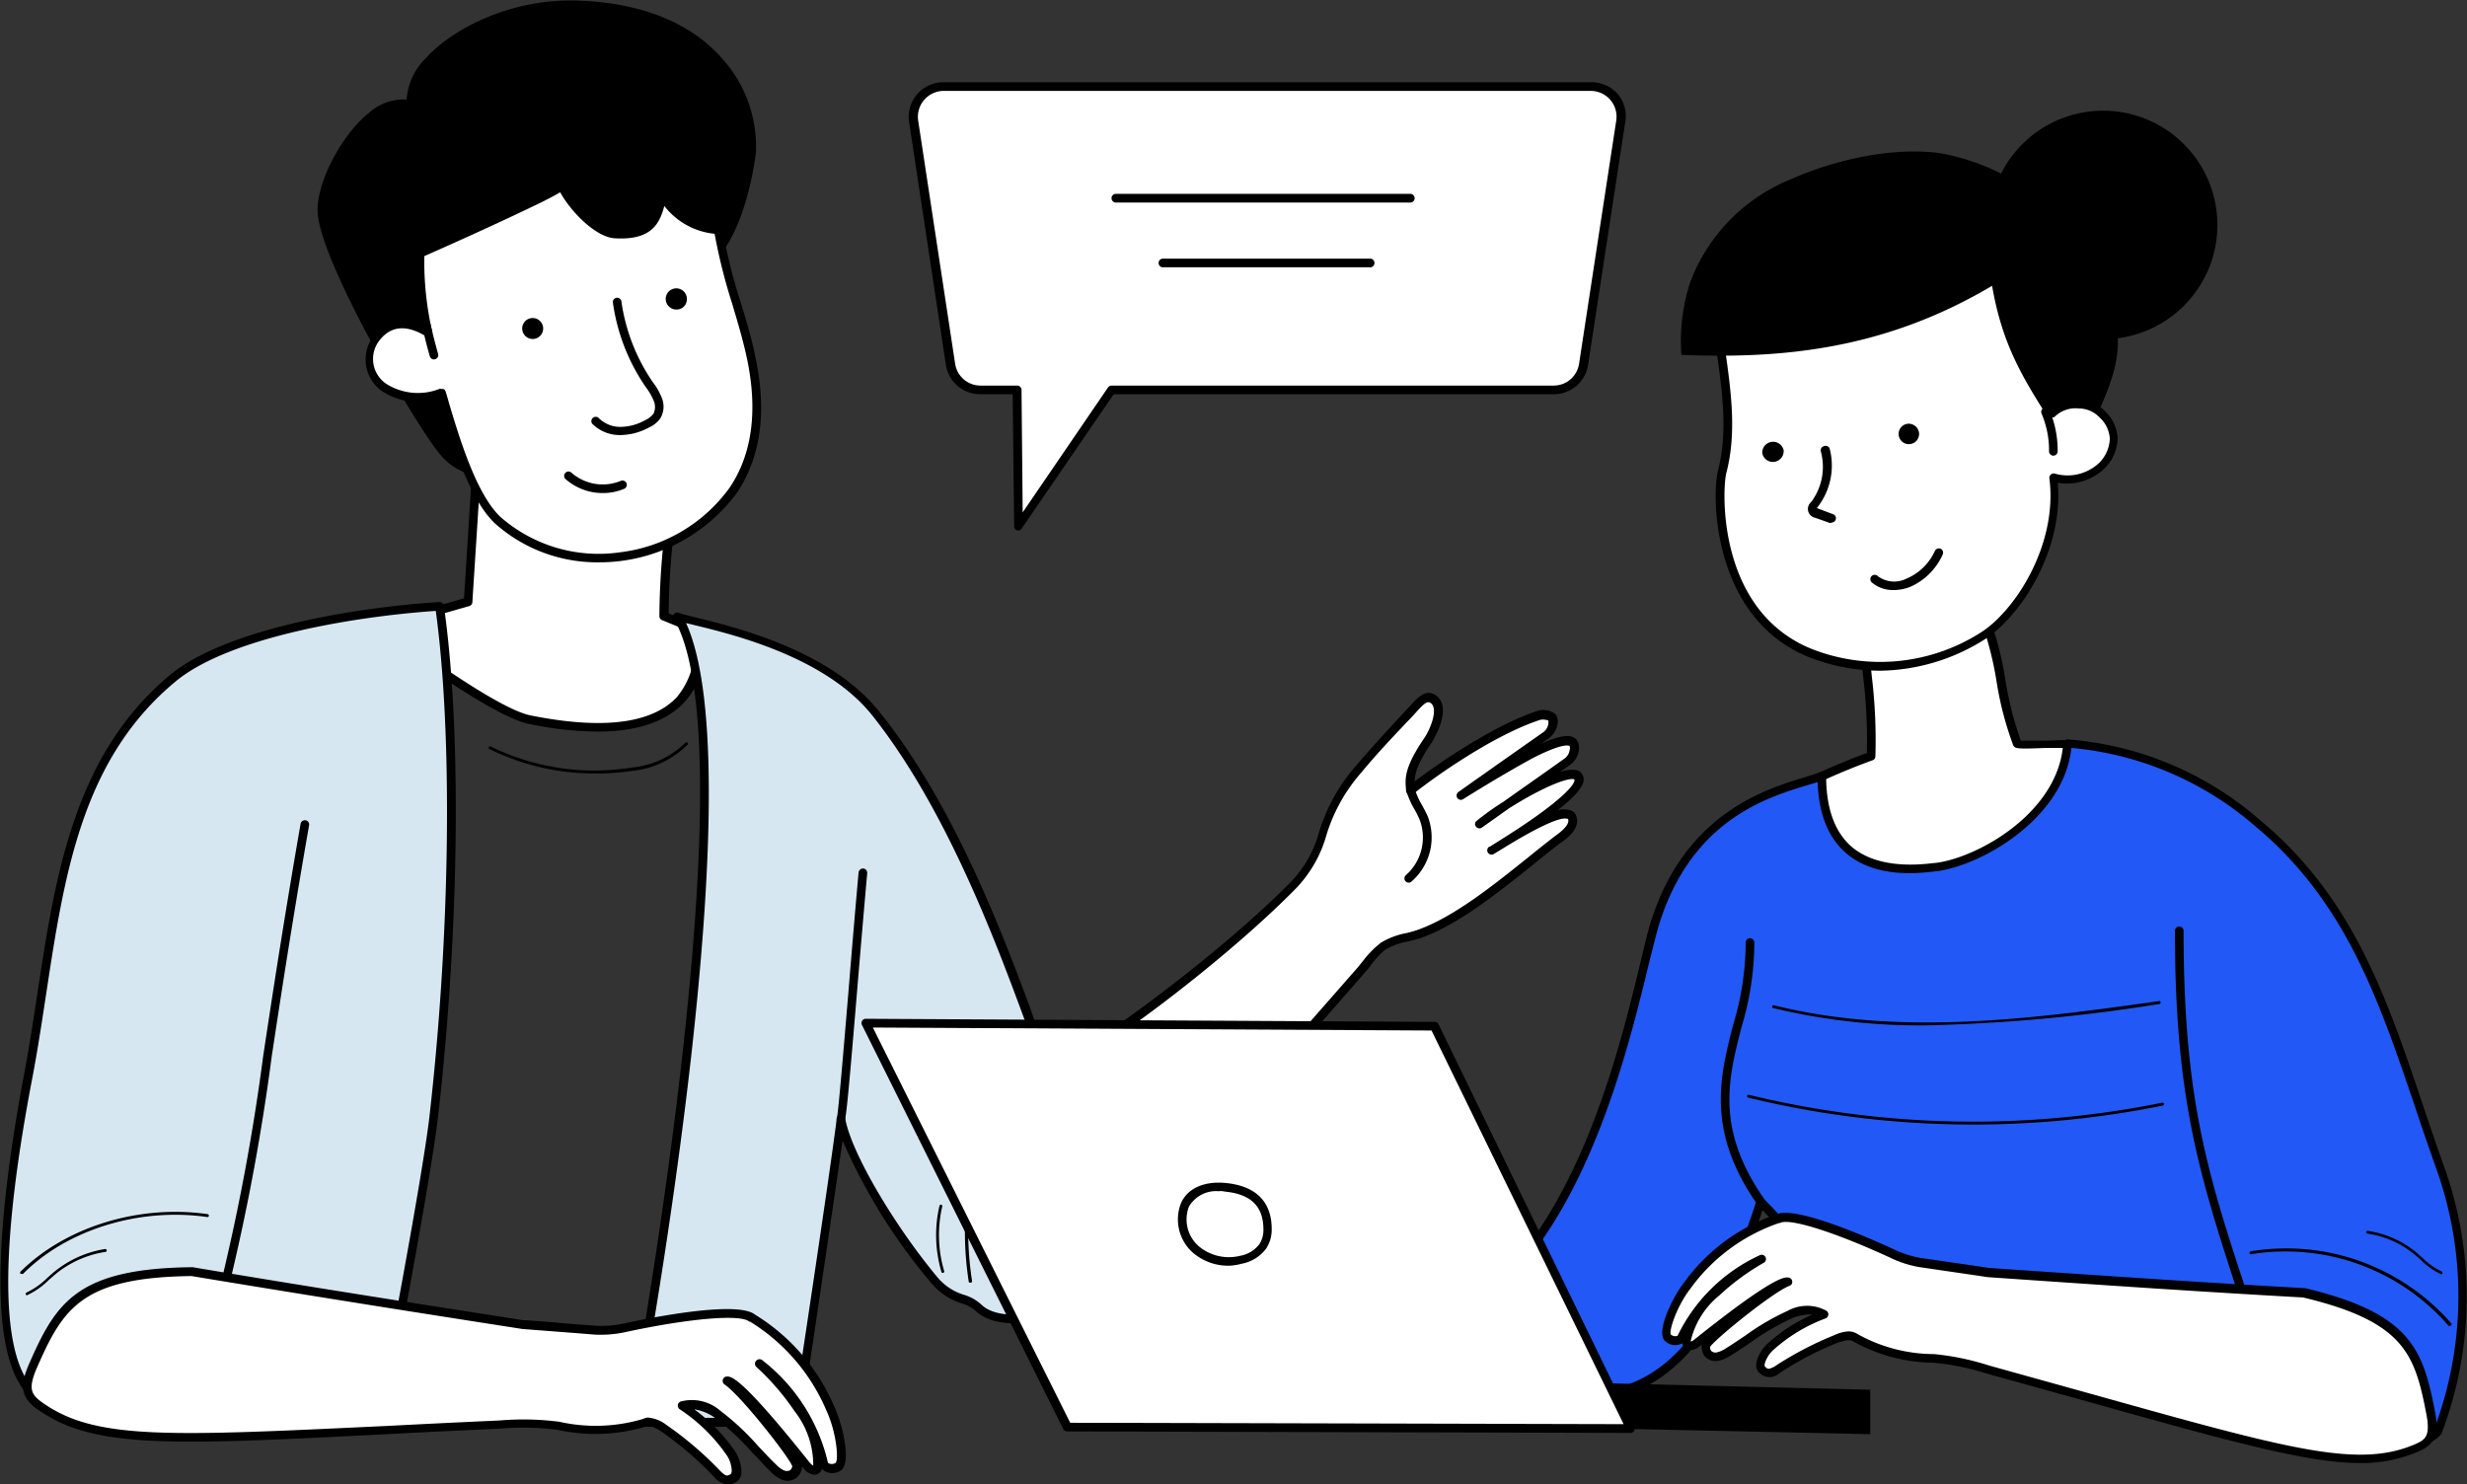
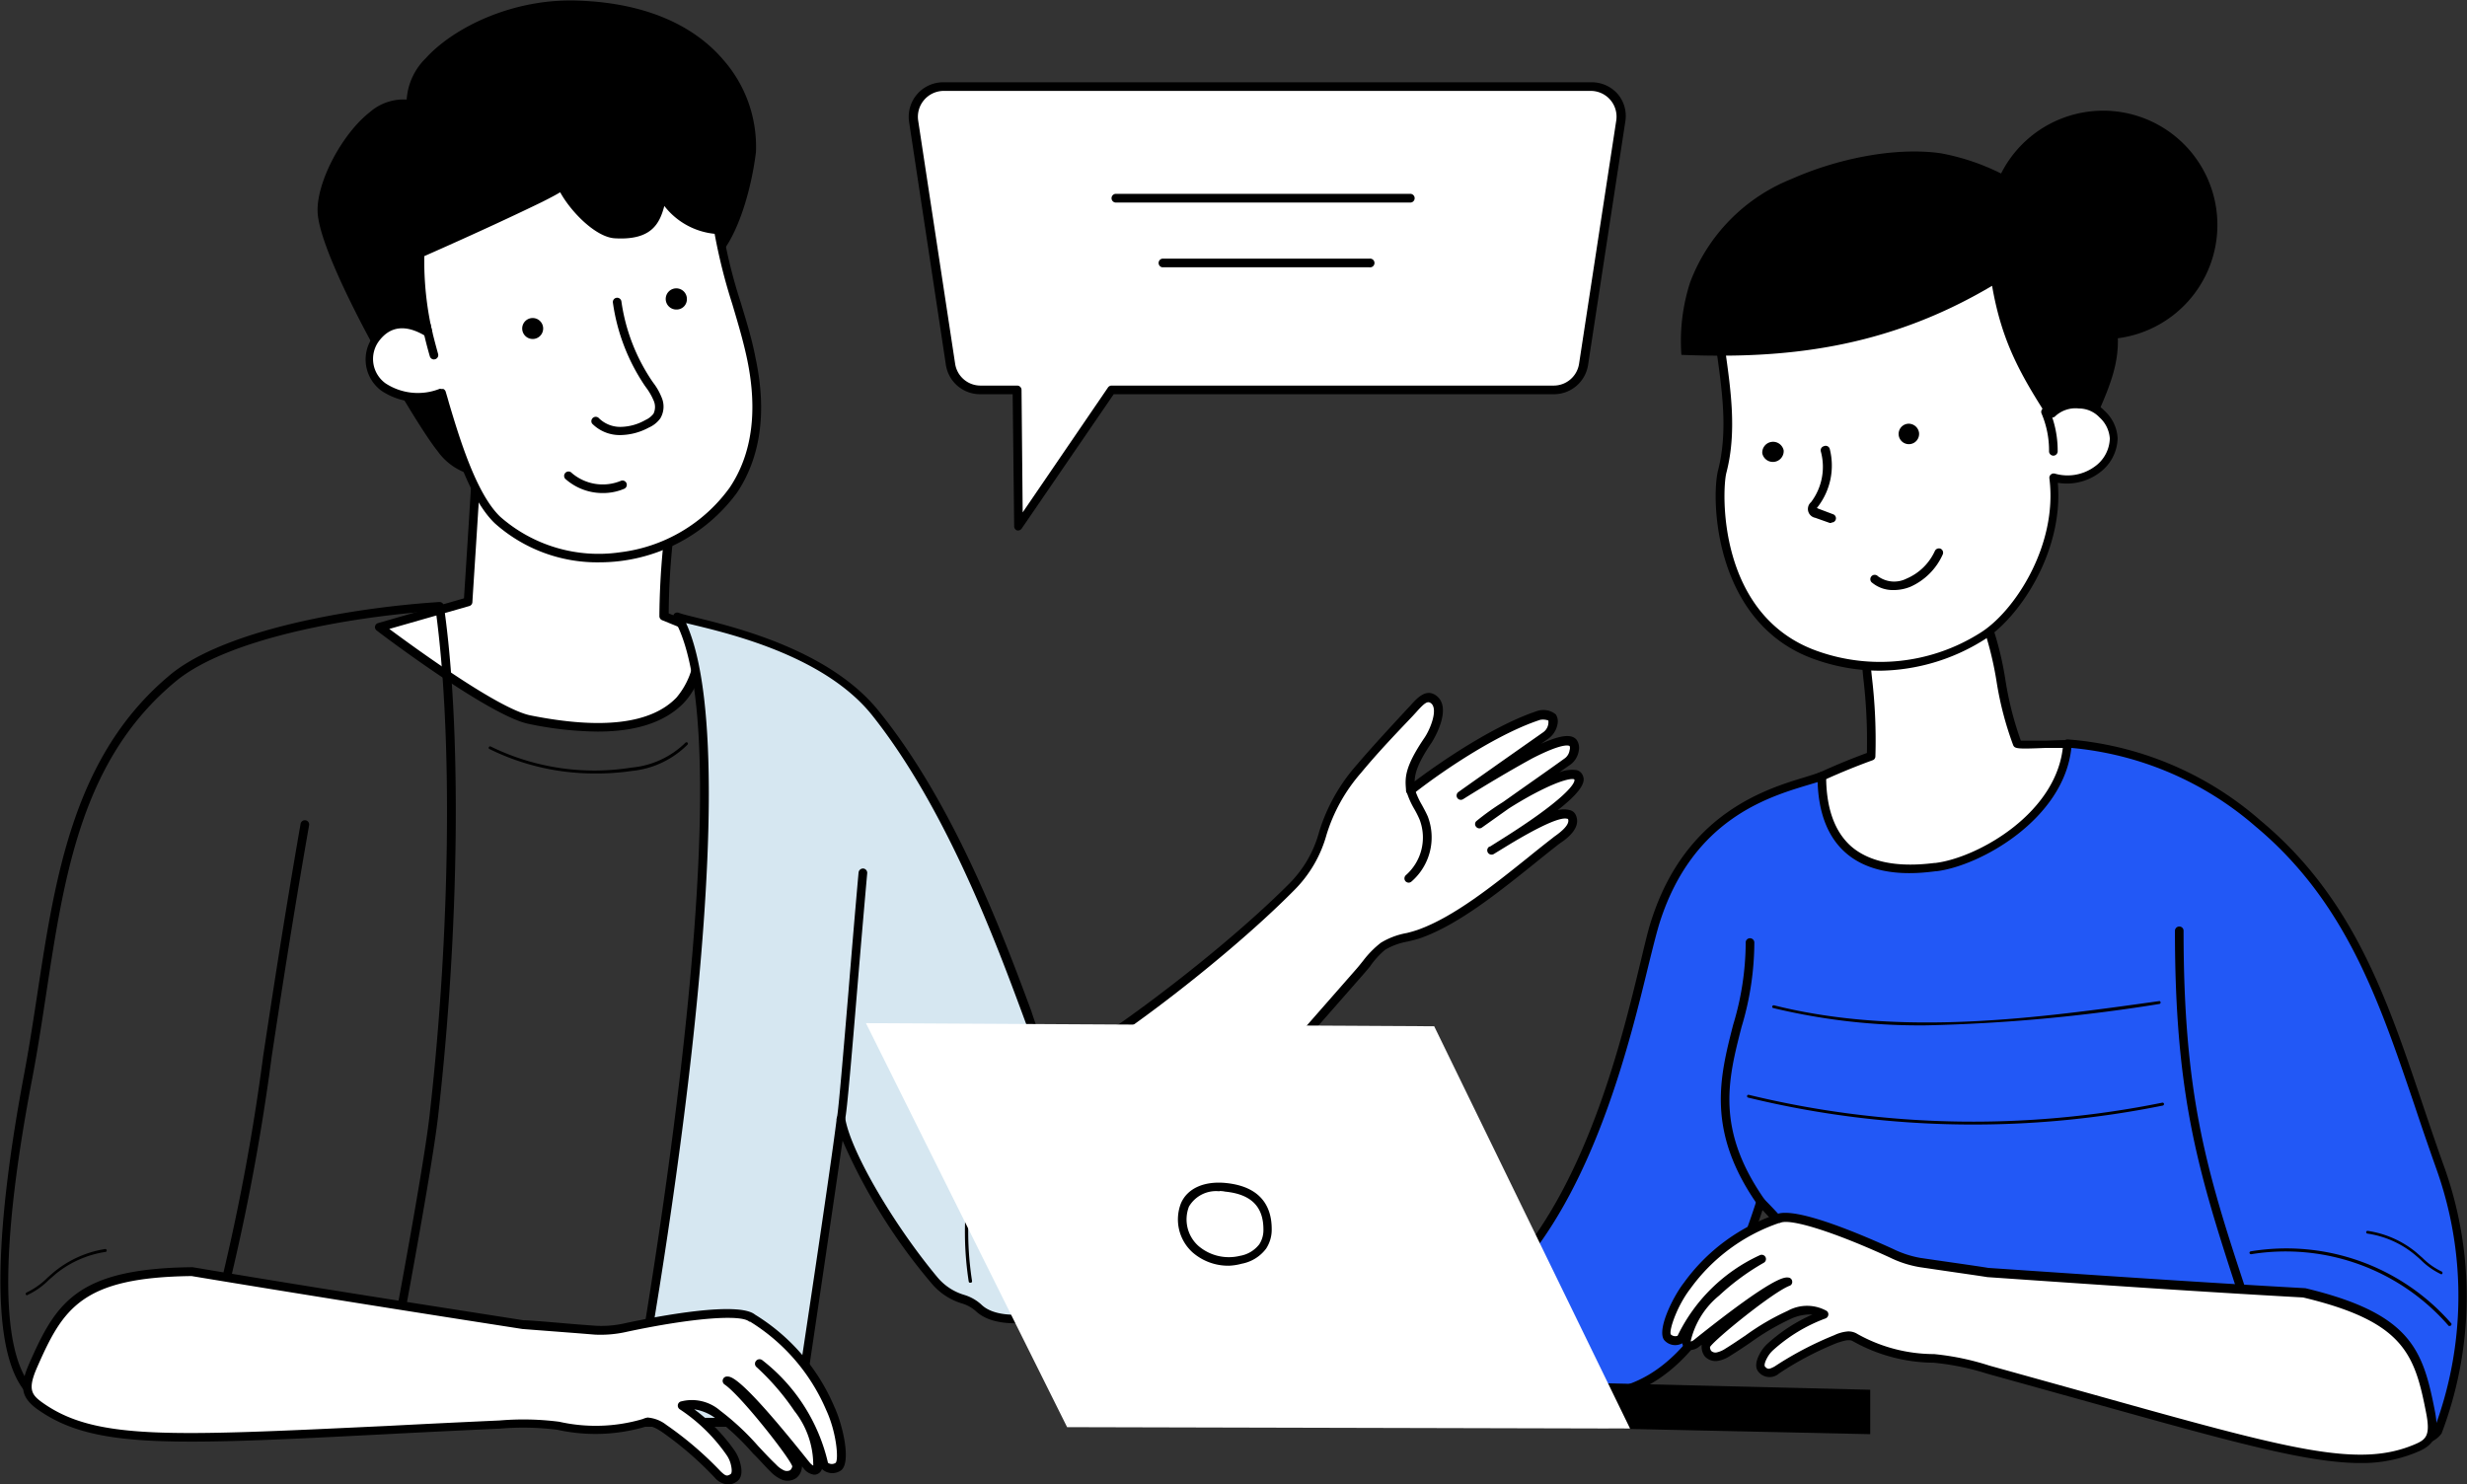
<svg xmlns="http://www.w3.org/2000/svg" viewBox="0 0 214.38 128.99">
  <rect x="0" y="0" width="214.38" height="128.99" fill="#333333" stroke="none" />
  <defs>
    <style>.cls-1{fill:#fff;}.cls-2{fill:#d6e7f1;}.cls-3{fill:#2258f6;}</style>
  </defs>
  <g id="Слой_2" data-name="Слой 2">
    <g id="Слой_1-2" data-name="Слой 1">
      <path class="cls-1" d="M58.84,41.77a63.71,63.71,0,0,0-1.16,11.79l2.89,1.18S63.31,66,46.06,62.54c-3.35-.67-13.06-8-13.06-8l7.68-2.2s.73-11.15,1-16.69A181.48,181.48,0,0,0,58.84,41.77Z" />
      <path d="M51.94,63.58a30.41,30.41,0,0,1-6-.67c-3.39-.68-12.81-7.8-13.2-8.11a.36.36,0,0,1-.15-.36.37.37,0,0,1,.27-.29L40.32,52c.11-1.72.74-11.42,1-16.42a.39.39,0,0,1,.18-.31.36.36,0,0,1,.35,0A177.5,177.5,0,0,0,59,41.41a.38.38,0,0,1,.26.44,61.3,61.3,0,0,0-1.15,11.46l2.65,1.08a.4.4,0,0,1,.23.26c0,.16.9,3.87-1.62,6.49C57.76,62.76,55.29,63.58,51.94,63.58ZM33.83,54.66c2.17,1.6,9.54,7,12.3,7.52,6.21,1.24,10.46.72,12.65-1.55A6.72,6.72,0,0,0,60.24,55l-2.7-1.1a.38.38,0,0,1-.24-.35A66.43,66.43,0,0,1,58.4,42C53.14,40.37,46,37.94,42.05,36.19c-.31,5.63-1,16-1,16.15a.37.37,0,0,1-.27.33Z" />
      <path d="M50.4.39C42.68.09,35.16,5.06,35.74,9.11c-3.68-1.09-7.91,6-7.76,9.3.19,4.25,8.48,18.29,10.25,20.52a4.87,4.87,0,0,0,2.86,2c-.09-1.17,1-1.92,1-3.1,0-1.45-1.93-4-.39-3.95,7.3.18,6.36,1.83,20.23-11.66,1.77-1.72,2.93-5.88,3.32-9S63.49.9,50.4.39Z" />
      <path d="M41.09,41.26H41a5.29,5.29,0,0,1-3-2.09C36.1,36.85,27.79,22.72,27.6,18.43c-.11-2.55,2.09-6.76,4.52-8.67a4.48,4.48,0,0,1,3.22-1.11A5.52,5.52,0,0,1,37,5.06c2.33-2.59,7.54-5.28,13.43-5,5.46.22,9.76,2,12.45,5.17a11.42,11.42,0,0,1,2.81,8c-.41,3.34-1.63,7.49-3.43,9.24C49.74,34.61,49.07,34.58,43.82,34.3c-.61,0-1.31-.07-2.08-.08-.15,0-.19,0-.19,0-.11.17.22,1,.4,1.46a6.14,6.14,0,0,1,.57,2.09,3.55,3.55,0,0,1-.59,1.68,2.47,2.47,0,0,0-.47,1.39.37.37,0,0,1-.14.32A.32.32,0,0,1,41.09,41.26ZM35,9.37a4.07,4.07,0,0,0-2.39,1c-2.45,1.92-4.32,6-4.23,8,.18,4.07,8.42,18.09,10.17,20.31a4.43,4.43,0,0,0,2.22,1.68,4.08,4.08,0,0,1,.54-1.28,2.81,2.81,0,0,0,.49-1.32A5.6,5.6,0,0,0,41.25,36c-.35-.89-.66-1.67-.32-2.16a.9.9,0,0,1,.83-.34l2.09.08c5.07.27,5.6.3,17.87-11.64,1.66-1.62,2.81-5.58,3.21-8.79a10.59,10.59,0,0,0-2.64-7.45C59.71,2.62,55.7,1,50.39.76h0C44.73.54,39.76,3.1,37.53,5.56a4.51,4.51,0,0,0-1.42,3.5.37.37,0,0,1-.47.41A2.27,2.27,0,0,0,35,9.37Z" />
      <path class="cls-1" d="M62.43,20a6.07,6.07,0,0,1-4.87-2.92c-.43,1.68-.67,3.43-4.1,3.27-1.68-.08-4.13-2.8-4.74-4.43,0,0,3.65-.88-12.24,6.11,0,.33,0,.64,0,.95a28.33,28.33,0,0,0,.71,6c-2.09-1.28-3.61-.8-4.6.55a3,3,0,0,0,.68,4.17,5.55,5.55,0,0,0,5.06.52c.88,2.88,2.42,8.7,4.85,11a13.36,13.36,0,0,0,10.7,3.17,14.17,14.17,0,0,0,9.81-5.8c2.32-3.47,2.35-7.62,1.57-11.39S63,23.8,62.43,20Z" />
      <path d="M52.1,48.87A13.36,13.36,0,0,1,43,45.48c-2.25-2.15-3.7-7-4.66-10.21q-.09-.32-.18-.6a5.86,5.86,0,0,1-5-.7,3.37,3.37,0,0,1-.75-4.7,3.3,3.3,0,0,1,4.35-1,29.51,29.51,0,0,1-.53-5.17V23c0-.3,0-.61,0-.94a.37.37,0,0,1,.23-.36c8.41-3.7,11.15-5.12,12-5.65a.39.39,0,0,1,0-.3.39.39,0,0,1,.24-.19c.44-.1.71,0,.8.25a.39.39,0,0,1-.13.48c.81,1.53,2.84,3.63,4.17,3.7,2.94.14,3.26-1.12,3.65-2.7L57.2,17a.38.38,0,0,1,.29-.28.4.4,0,0,1,.38.16,5.77,5.77,0,0,0,4.43,2.73c.16,0,.45,0,.5.34h0a44.64,44.64,0,0,0,1.55,6.28c.48,1.59,1,3.24,1.31,4.9,1,4.69.43,8.62-1.61,11.68A14.83,14.83,0,0,1,52.1,48.87ZM38.37,33.81a.47.47,0,0,1,.17,0,.39.39,0,0,1,.19.23c.09.3.19.63.29,1,.88,2.94,2.35,7.87,4.45,9.87A12.94,12.94,0,0,0,53.87,48a13.77,13.77,0,0,0,9.55-5.64c1.93-2.89,2.44-6.62,1.51-11.11-.34-1.63-.83-3.26-1.3-4.84a48.86,48.86,0,0,1-1.53-6.09,6.31,6.31,0,0,1-4.37-2.42c-.4,1.48-1.07,3-4.29,2.81-1.64-.08-3.81-2.27-4.76-4-.35.21-.85.48-1.55.83-2.05,1-5.5,2.62-10.26,4.72l0,.7V23a27.5,27.5,0,0,0,.69,5.83.37.37,0,0,1-.14.39.38.38,0,0,1-.42,0c-1.72-1.05-3.1-.9-4.09.45a2.61,2.61,0,0,0,.6,3.65,5.13,5.13,0,0,0,4.7.47A.31.31,0,0,1,38.37,33.81ZM62.06,20Z" />
      <path d="M59.69,26a.92.92,0,1,0-.89.9A.89.89,0,0,0,59.69,26Z" />
      <path d="M47.2,28.52a.91.91,0,0,0-1.82.06.91.91,0,0,0,1.82-.06Z" />
      <path d="M52.39,42.85a4.85,4.85,0,0,1-3.19-1.17.38.38,0,1,1,.49-.57,4.13,4.13,0,0,0,4.26.68.37.37,0,1,1,.29.69A4.7,4.7,0,0,1,52.39,42.85Z" />
      <path d="M53.93,37.81h0a3.37,3.37,0,0,1-2.48-1,.38.38,0,0,1,.56-.5,2.64,2.64,0,0,0,1.92.79,4.48,4.48,0,0,0,2.16-.6,1.81,1.81,0,0,0,.7-.55,1.36,1.36,0,0,0,0-1.16,5.36,5.36,0,0,0-.62-1.08l-.13-.18a17.16,17.16,0,0,1-2.78-7.23.37.37,0,1,1,.74-.1,16.47,16.47,0,0,0,2.66,6.91l.12.17a5.27,5.27,0,0,1,.71,1.25,2,2,0,0,1-.11,1.83,2.44,2.44,0,0,1-1,.8A5.31,5.31,0,0,1,53.93,37.81Z" />
      <path d="M37.71,31.24a.38.38,0,0,1-.36-.28c-.29-1-.42-1.58-.66-2.58a.37.37,0,0,1,.28-.45.38.38,0,0,1,.45.28c.23,1,.37,1.53.65,2.55a.37.37,0,0,1-.26.46Z" />
-       <path class="cls-2" d="M37.7,97c2-17.31,1.92-34.42.5-44.27C31.42,53.13,19.87,54.89,15,59,4.85,67.43,4.83,81,2.43,93.56c-2.21,11.59-3.21,23-.11,27,.3.38,2.58,1.89,3.06,1.81,1.43-.26,11.32-10.62,11.32-7.53,0,6.22-.78,8.73-.78,8.73H33S37,102.87,37.7,97Z" />
      <path d="M33,124H15.92a.36.36,0,0,1-.3-.15.39.39,0,0,1-.06-.33s.77-2.55.77-8.62a.34.34,0,0,0,0-.2s-.41-.17-2.43,1.35c-1.29,1-2.85,2.33-4.23,3.53-2.28,2-3.6,3.11-4.19,3.22s-3.12-1.57-3.41-2c-3.43-4.4-1.88-17.28,0-27.31.45-2.36.82-4.79,1.18-7.15C4.8,76.17,6.4,65.64,14.76,58.67c4.64-3.87,15.51-5.84,23.41-6.35a.38.38,0,0,1,.4.32c1.55,10.75,1.35,28.17-.5,44.38l-.37,0,.37,0c-.67,5.84-4.63,26.42-4.67,26.63A.38.38,0,0,1,33,124ZM16.4,123.2H32.72c.5-2.58,4-20.84,4.61-26.27h0c1.82-16,2-33.12.54-43.84-7.75.54-18.2,2.45-22.63,6.15C7.1,66,5.59,76,4,86.46c-.36,2.36-.73,4.8-1.18,7.17C.1,107.79,0,117,2.62,120.34A9.78,9.78,0,0,0,5.33,122a25.91,25.91,0,0,0,3.81-3c3.94-3.42,6.41-5.47,7.47-5a.85.85,0,0,1,.47.87A39,39,0,0,1,16.4,123.2Z" />
      <path class="cls-2" d="M89.37,114.58c5.3-.64,10-20.35,2-21.73-1.11-.19-5.79-19-15.2-30.82-5-6.31-15.72-7.86-17.25-8.47,6.9,12-4,70-4,70l14.3,0s3.24-21.39,3.85-26.33c.46,2.8,4.06,9.13,8.14,14,1.51,1.8,2.88,1.45,3.82,2.4C86.14,114.74,88.16,114.73,89.37,114.58Z" />
      <path d="M69.23,124h0l-14.29,0a.38.38,0,0,1-.29-.13.39.39,0,0,1-.08-.31c.11-.58,10.81-58.07,4-69.76a.38.38,0,0,1,0-.43.36.36,0,0,1,.42-.11c.25.1.82.24,1.55.42,3.48.86,11.65,2.87,15.86,8.16C83,70,87.3,81.62,89.62,87.87a30.87,30.87,0,0,0,1.9,4.63c3,.55,4.65,3.62,4.53,8.43-.14,6-3.13,13.6-6.63,14-1.2.14-3.39.2-4.64-1a3.18,3.18,0,0,0-1.22-.66,5.54,5.54,0,0,1-2.63-1.76,49.94,49.94,0,0,1-7.71-12.38c-1,6.9-3.59,24.36-3.62,24.55A.38.38,0,0,1,69.23,124Zm-13.85-.78,13.52,0c.41-2.69,3.25-21.45,3.81-26a.36.36,0,0,1,.36-.33.37.37,0,0,1,.38.31c.47,2.84,4.15,9.16,8,13.79a4.82,4.82,0,0,0,2.32,1.54,3.87,3.87,0,0,1,1.49.83c1.06,1.06,3.16.94,4,.83l0,.37,0-.37c2.81-.34,5.82-7.06,6-13.3,0-2.1-.24-7-4-7.69-.52-.09-.87-.91-2.41-5.08-2.31-6.22-6.59-17.78-13-25.88-4-5.09-12-7.06-15.45-7.9l-.78-.19C65.52,67.11,56.43,117.53,55.38,123.2Z" />
      <path d="M19.8,111h-.1a.38.38,0,0,1-.27-.46,185.69,185.69,0,0,0,3.44-18.76c.8-5.28,1.8-11.85,3.25-20.18a.38.38,0,0,1,.44-.31.37.37,0,0,1,.3.43C25.41,80,24.41,86.55,23.61,91.83a188.5,188.5,0,0,1-3.45,18.84A.38.38,0,0,1,19.8,111Z" />
      <path d="M73.08,97.66a.34.34,0,0,1-.28-.13.39.39,0,0,1-.07-.4c.13-.54.57-5.83,1-10.94.27-3.34.59-7.12.88-10.37a.39.39,0,0,1,.41-.34.38.38,0,0,1,.34.41c-.29,3.25-.61,7-.89,10.36-.92,11.12-1,11.14-1.14,11.31A.35.35,0,0,1,73.08,97.66ZM72.83,97Zm0,0Z" />
-       <path d="M1.87,110.7a.16.16,0,0,1-.09,0,.15.15,0,0,1,0-.18c3.92-3.9,10.3-5.86,16.27-5a.13.13,0,0,1,.1.14.12.12,0,0,1-.14.11c-5.89-.85-12.19,1.09-16,4.93A.12.12,0,0,1,1.87,110.7Z" />
      <path d="M2.36,112.57a.14.14,0,0,1-.12-.07.14.14,0,0,1,.07-.17,6.59,6.59,0,0,0,1.78-1.25c.19-.18.4-.36.6-.53a9.26,9.26,0,0,1,4.44-2,.12.12,0,0,1,.14.11.11.11,0,0,1-.1.14,9,9,0,0,0-4.32,1.91l-.6.52a6.54,6.54,0,0,1-1.85,1.31Z" />
      <path d="M51.66,67.22a20.59,20.59,0,0,1-9.12-2.12.11.11,0,0,1-.06-.16.12.12,0,0,1,.17-.06,20.45,20.45,0,0,0,12.22,1.83,7.67,7.67,0,0,0,4.69-2.16.12.12,0,0,1,.19.16A7.92,7.92,0,0,1,54.91,67,20.94,20.94,0,0,1,51.66,67.22Z" />
      <path class="cls-1" d="M112.3,77.08c3.37-3.37,2-5.7,5.74-10.17,1.57-1.86,3.09-3.47,4.49-4.94.73-.77,1.39-1.76,2.14-1.13s-.09,2.81-.54,3.47c-1.73,2.55-1.6,3.39-1.52,4.33,3-2.3,7.6-5.36,11.18-6.52.27-.08,1,0,1.13.2s0,1.16-.52,1.53c-2.13,1.52-5.26,3.7-7.39,5.22,3.86-2.45,8.92-5.54,9.73-4.53a1.31,1.31,0,0,1-.43,1.57c-2.31,1.68-5.36,3.77-7.67,5.44,2-1.69,8.12-5.3,8.6-4s-5.18,4.87-7.57,6.32c1.93-1.21,6.47-4,7-2.84.38.9-1,1.73-1.43,2.09-3.61,2.8-7.87,6.63-11.82,8a13.55,13.55,0,0,0-3.18,1.08,13.24,13.24,0,0,0-2,2.15C98.8,106.49,92.65,114,89.15,113.26c-2.94-.63-.75-12.59,2.24-20.41C93,92.91,105.14,84.24,112.3,77.08Z" />
      <path d="M89.62,113.68a3.31,3.31,0,0,1-.55-.05,1.67,1.67,0,0,1-1.11-.91c-1.58-2.91.35-12.88,3.08-20a.37.37,0,0,1,.36-.24h0c1.41,0,13.42-8.47,20.61-15.66a10.07,10.07,0,0,0,2.62-4.52,15.71,15.71,0,0,1,3.1-5.63c1.53-1.8,3-3.37,4.5-5l.32-.34c.6-.67,1.42-1.59,2.34-.81,1.16,1,0,3.24-.47,4-1.23,1.8-1.47,2.7-1.49,3.39,3.12-2.34,7.41-5.07,10.72-6.14a1.7,1.7,0,0,1,1.55.32,1.12,1.12,0,0,1,.15.83,2,2,0,0,1-.75,1.24l-.68.48c1.75-.79,2.67-.86,3.09-.34a1.21,1.21,0,0,1,.19.91,1.86,1.86,0,0,1-.69,1.21l-1,.7a2.93,2.93,0,0,1,1.49-.19.77.77,0,0,1,.55.48c.12.31.38,1-2.19,3a2,2,0,0,1,1.07,0,.75.75,0,0,1,.52.46c.46,1.07-.76,2-1.35,2.39l-.19.14c-.69.54-1.39,1.1-2.13,1.7-3.07,2.46-6.54,5.25-9.79,6.41-.34.12-.72.21-1.12.31a5.83,5.83,0,0,0-2,.72A7,7,0,0,0,119.05,84l-.56.66-5.12,5.84C98.55,107.39,93,113.68,89.62,113.68Zm2-20.49c-2.57,6.81-4.45,16.59-3,19.17a.89.89,0,0,0,.61.53c3,.63,8.57-5.78,23.58-22.91l5.12-5.84c.19-.22.36-.44.53-.65A8.4,8.4,0,0,1,120,81.93a6.51,6.51,0,0,1,2.23-.84,10.42,10.42,0,0,0,1-.29c3.13-1.12,6.55-3.87,9.57-6.29.74-.6,1.44-1.16,2.14-1.7a2.26,2.26,0,0,1,.21-.16c.46-.33,1.33-1,1.1-1.49,0,0,0,0-.06,0-.77-.24-3.48,1.29-5.22,2.35l-1.16.71a.37.37,0,0,1-.39-.64l.05,0,1-.63c5.28-3.31,6.48-4.85,6.34-5.21-.11-.1-1-.08-3.48,1.23-.72.38-1.5.84-2.21,1.29l-2.34,1.66a.37.37,0,0,1-.51-.07.35.35,0,0,1,.05-.51,22.23,22.23,0,0,1,2.28-1.63l1.57-1.11c1.32-.93,2.68-1.88,3.84-2.72a1.07,1.07,0,0,0,.39-.7.52.52,0,0,0,0-.34s-.37-.41-3.25,1.07c-1.83,1-4.05,2.32-6,3.54a.37.37,0,0,1-.51-.1.38.38,0,0,1,.1-.52c1.06-.76,2.38-1.68,3.69-2.61l3.7-2.6a1.08,1.08,0,0,0,.42-1,1.36,1.36,0,0,0-.71-.06c-3.42,1.11-8,4.06-11.06,6.46a.37.37,0,0,1-.38,0,.35.35,0,0,1-.22-.31v-.08c-.08-1-.16-1.91,1.59-4.49.53-.77,1.2-2.47.61-3-.3-.25-.54-.11-1.3.74l-.33.36c-1.5,1.58-3,3.14-4.48,4.93a14.69,14.69,0,0,0-3,5.39,10.9,10.9,0,0,1-2.8,4.8C105.91,84,94.28,92.56,91.66,93.19Z" />
      <path d="M122.42,76.71a.39.39,0,0,1-.29-.13.38.38,0,0,1,.05-.53,4.36,4.36,0,0,0,1.19-4.8,8.24,8.24,0,0,0-.47-.94,7.23,7.23,0,0,1-.64-1.41.36.36,0,0,1,.25-.46.38.38,0,0,1,.47.25,6.77,6.77,0,0,0,.58,1.26c.18.33.36.66.51,1a5.08,5.08,0,0,1-1.41,5.66A.38.38,0,0,1,122.42,76.71Z" />
      <path d="M84.3,111.48a.12.12,0,0,1-.12-.11A28.26,28.26,0,0,1,86.24,95.7a.12.12,0,0,1,.16-.07.12.12,0,0,1,.07.17,28.14,28.14,0,0,0-2,15.53.13.13,0,0,1-.1.15Z" />
-       <path d="M81.93,110.63a.12.12,0,0,1-.12-.09,11.32,11.32,0,0,1-.17-5.75.12.12,0,1,1,.24.06,11,11,0,0,0,.17,5.62.12.12,0,0,1-.09.15Z" />
+       <path d="M81.93,110.63Z" />
      <path class="cls-1" d="M16.62,110.5c9.54,1.61,19.16,3.11,28.78,4.61.88,0,5.23.4,6.31.49a9.59,9.59,0,0,0,2.72-.26c3.11-.66,9.74-1.84,10.91-.78a17.11,17.11,0,0,1,6.77,7.84c.87,1.88,1.29,4.75.67,5.09a.93.93,0,0,1-1.2-.16,15.29,15.29,0,0,0-5.6-8.81,21.35,21.35,0,0,1,3.38,3.91,8.14,8.14,0,0,1,1.7,4.87.64.64,0,0,1-.12.38c-.23.24-.63,0-.84-.28-.41-.51-5.7-7.24-6.94-7.37,1.47,1,6.15,6.93,6.07,7.43a1.06,1.06,0,0,1-.34.63,1,1,0,0,1-1,.08,2.68,2.68,0,0,1-.79-.59A44.5,44.5,0,0,0,62.36,123a3.39,3.39,0,0,0-3.1-.74,15.38,15.38,0,0,1,4.19,4.05,2.8,2.8,0,0,1,.39.84c.14.44.25,1.07-.13,1.32-.62.42-1,.06-1.35-.29a30.25,30.25,0,0,0-4.67-4,2,2,0,0,0-1.75-.5c-.51.19-3,1-7.47.26a23.42,23.42,0,0,0-5.1-.1C16.84,125,8.76,126.06,3.3,122.09c-1.06-.78-1.32-1.49-.47-3.44C5.12,113.46,6.85,110.61,16.62,110.5Z" />
      <path d="M63.2,129a1.6,1.6,0,0,1-1.07-.56l0,0a29.62,29.62,0,0,0-4.62-4c-.43-.29-1-.61-1.41-.45a15.34,15.34,0,0,1-7.66.27,23.57,23.57,0,0,0-5-.1c-3.54.16-6.79.32-9.66.47-19.3,1-25.81,1.28-30.65-2.24-1.3-1-1.45-1.93-.59-3.89,2.32-5.27,4.12-8.26,14.13-8.37h.07c9.65,1.63,19.36,3.14,28.75,4.61.67,0,3.07.23,4.82.37l1.48.11a9.21,9.21,0,0,0,2.61-.24c2.9-.62,9.76-1.91,11.21-.73a17.33,17.33,0,0,1,6.89,8c.75,1.6,1.53,5,.52,5.58a1.31,1.31,0,0,1-1.59-.16.91.91,0,0,1-.17.28.7.7,0,0,1-.53.21,1.37,1.37,0,0,1-.87-.51l-.18-.23,0,0a.27.27,0,0,1,0,.16,1.31,1.31,0,0,1-.47.86,1.33,1.33,0,0,1-1.32.13,3.09,3.09,0,0,1-.92-.66c-.53-.52-1-1.08-1.55-1.61a21.39,21.39,0,0,0-3.19-3,4.12,4.12,0,0,0-1.9-.82,15.43,15.43,0,0,1,3.52,3.61,3.38,3.38,0,0,1,.44.94c.26.86.16,1.45-.28,1.74A1.22,1.22,0,0,1,63.2,129Zm-6.88-5.8a3,3,0,0,1,1.58.63,30.08,30.08,0,0,1,4.73,4.05h0c.39.36.52.46.86.23.1-.06.15-.34,0-.91a2.43,2.43,0,0,0-.34-.73,15,15,0,0,0-4.09-4,.38.38,0,0,1,.07-.66,3.76,3.76,0,0,1,3.46.79,22.32,22.32,0,0,1,3.29,3.07c.5.53,1,1.08,1.54,1.59a2.25,2.25,0,0,0,.67.51.62.62,0,0,0,.58,0,.61.61,0,0,0,.18-.34c-.3-.84-4.54-6.22-5.89-7.11a.38.38,0,0,1,.25-.69c.36,0,1.3.14,7,7.29l.18.22a1,1,0,0,0,.28.23.75.75,0,0,0,0-.11,7.59,7.59,0,0,0-1.64-4.64,21.36,21.36,0,0,0-3.32-3.84.38.38,0,0,1,0-.52.39.39,0,0,1,.52-.06,15.78,15.78,0,0,1,5.72,8.93.6.6,0,0,0,.67,0c.27-.3.07-2.67-.83-4.6a16.77,16.77,0,0,0-6.61-7.67l-.07,0c-.73-.66-5.08-.3-10.58.87a10.22,10.22,0,0,1-2.83.26l-1.48-.12-4.82-.37h0c-9.39-1.46-19.11-3-28.75-4.6-9.54.11-11.17,2.8-13.42,7.92-.82,1.86-.51,2.36.35,3,4.62,3.37,11.06,3,30.16,2.1,2.87-.15,6.13-.31,9.67-.47a24.45,24.45,0,0,1,5.18.11,14.46,14.46,0,0,0,7.28-.24A1.47,1.47,0,0,1,56.32,123.19Z" />
      <path class="cls-1" d="M138.26,7.53H82a2.61,2.61,0,0,0-2.58,3l3.24,21.13a2.61,2.61,0,0,0,2.59,2.22H88.4l.1,11.84,8.09-11.84H135a2.62,2.62,0,0,0,2.59-2.22l3.23-21.13A2.61,2.61,0,0,0,138.26,7.53Z" />
      <path d="M88.5,46.1h-.11a.39.39,0,0,1-.26-.36L88,34.26h-2.8a3,3,0,0,1-3-2.53L79,10.6a3,3,0,0,1,3-3.45h56.29a3,3,0,0,1,2.27,1,2.94,2.94,0,0,1,.68,2.4L138,31.73a3,3,0,0,1-3,2.53H96.78l-8,11.68A.38.38,0,0,1,88.5,46.1ZM82,7.9a2.25,2.25,0,0,0-2.21,2.59L83,31.61a2.23,2.23,0,0,0,2.22,1.9H88.4a.38.38,0,0,1,.37.38l.1,10.64,7.41-10.85a.38.38,0,0,1,.31-.17H135a2.23,2.23,0,0,0,2.22-1.9l3.23-21.13a2.24,2.24,0,0,0-2.21-2.58Z" />
      <path d="M122.49,17.6H96.91a.38.38,0,0,1,0-.75h25.58a.38.38,0,1,1,0,.75Z" />
      <path d="M118.9,23.23H101a.38.38,0,0,1,0-.75h18a.38.38,0,1,1,0,.75Z" />
      <path class="cls-1" d="M162.6,65.7c.14-4.21-.38-6.56-.55-9.71a18.83,18.83,0,0,1,5.41-1.75,3.17,3.17,0,0,1,2.44.32c.41.32,2.34-1.38,2.54-.91,1.37,3.21,1.48,7.8,2.85,11,.11.25,4.91-.2,5,0,.44,1.05.07,9.76-.26,10-17.57,11.68-26-5-26-5A54.41,54.41,0,0,1,162.6,65.7Z" />
      <path d="M168.22,79.21a14.58,14.58,0,0,1-3.74-.48c-7.18-1.89-10.66-8.61-10.8-8.9a.37.37,0,0,1,.14-.49,56,56,0,0,1,8.41-3.9,46,46,0,0,0-.3-6.41c-.1-1-.19-2-.25-3a.38.38,0,0,1,.2-.36,19.17,19.17,0,0,1,5.52-1.78,3.65,3.65,0,0,1,2.68.35,4.73,4.73,0,0,0,1-.48c.69-.41,1.1-.63,1.43-.52a.54.54,0,0,1,.31.28,28.48,28.48,0,0,1,1.45,5.58,28.58,28.58,0,0,0,1.34,5.27c.38,0,1.43,0,2.21,0,2.51-.1,2.73-.08,2.87.25.32.74.24,4.07.19,5.46-.16,4.7-.43,4.88-.58,5C176,77.81,172,79.21,168.22,79.21Zm-13.7-9.41c.77,1.34,4.16,6.63,10.15,8.21,4.6,1.21,9.67,0,15.09-3.58A51.79,51.79,0,0,0,180,65c-.4,0-1.42,0-2.2,0-2.5.1-2.72.08-2.86-.25a28.48,28.48,0,0,1-1.45-5.58A29.4,29.4,0,0,0,172.17,54a6.36,6.36,0,0,0-.75.41c-.75.44-1.35.78-1.75.47a2.87,2.87,0,0,0-2.15-.25,18.9,18.9,0,0,0-5.08,1.6c.06.95.14,1.82.24,2.74a46.31,46.31,0,0,1,.29,6.77.35.35,0,0,1-.24.33A57.82,57.82,0,0,0,154.52,69.8Zm8.08-4.1Z" />
      <path class="cls-1" d="M149.36,29.12c.51,3.9,1.3,8,.29,11.87-.55,2.12-.49,12.88,8.14,15.95a16.77,16.77,0,0,0,14.44-1.57c3.17-1.92,7-7.91,6.26-13.85,2.63.73,5.23-1,5.26-3.4a3.26,3.26,0,0,0-3.08-3,2.91,2.91,0,0,0-2.3.78,36,36,0,0,1-1-8.83c-3-3.29-7.77-5-12.56-5.69a18.1,18.1,0,0,0-4.82-.18C155.41,21.79,148.83,25.12,149.36,29.12Z" />
      <path d="M163.39,58.29a17,17,0,0,1-5.72-1c-8.68-3.08-9-13.79-8.38-16.39.87-3.34.37-6.88-.11-10.3-.06-.48-.13-1-.19-1.43h0a4.47,4.47,0,0,1,1-3.37c2.06-2.68,6.65-4.55,9.92-5a18.54,18.54,0,0,1,4.92.18c4,.6,9.41,2.09,12.79,5.81a.4.4,0,0,1,.1.26,34.67,34.67,0,0,0,.84,8.18,3.16,3.16,0,0,1,2-.52,3.22,3.22,0,0,1,2.33,1,3.46,3.46,0,0,1,1.13,2.39,3.83,3.83,0,0,1-1.6,3,4.74,4.74,0,0,1-3.6.86c.52,6-3.37,11.8-6.5,13.7A17.41,17.41,0,0,1,163.39,58.29Zm-1.79-36.8a13.25,13.25,0,0,0-1.54.09c-3.12.39-7.49,2.16-9.43,4.67a3.8,3.8,0,0,0-.9,2.82h0c.06.48.13.95.2,1.43.49,3.49,1,7.11.09,10.59-.38,1.45-.85,12.39,7.9,15.49A16.25,16.25,0,0,0,172,55.05c3-1.8,6.84-7.63,6.09-13.48a.36.36,0,0,1,.13-.33.38.38,0,0,1,.34-.08,4,4,0,0,0,3.48-.62,3.09,3.09,0,0,0,1.3-2.43,2.71,2.71,0,0,0-.9-1.84,2.46,2.46,0,0,0-1.78-.77,2.59,2.59,0,0,0-2.1.71.37.37,0,0,1-.35.06A.4.4,0,0,1,178,36a36.53,36.53,0,0,1-1-8.77c-3.23-3.48-8.43-4.89-12.24-5.46A20.87,20.87,0,0,0,161.6,21.49Z" />
      <path d="M192.26,16.66a9.93,9.93,0,1,0-6.61,12.39A9.93,9.93,0,0,0,192.26,16.66Z" />
      <path d="M178,36.32c-2.52-3.91-4.06-6.72-4.89-11.48-9.3,5.51-18.14,6.36-27,6a16.65,16.65,0,0,1,.76-6.3,15.59,15.59,0,0,1,8.85-9c3.77-1.68,8.85-2.8,12.93-2.22A19.66,19.66,0,0,1,179,18.77a17.41,17.41,0,0,1,4.84,8.93c.58,2.9-.14,5.05-1.44,8a3.4,3.4,0,0,0-2.27-.63A4.29,4.29,0,0,0,178,36.32Z" />
      <path d="M164.52,51.28a2.82,2.82,0,0,1-1.81-.62.38.38,0,1,1,.48-.58,2.39,2.39,0,0,0,2.5.2,4.74,4.74,0,0,0,2.45-2.4.39.39,0,0,1,.5-.19.38.38,0,0,1,.18.5A5.55,5.55,0,0,1,166,51,3.89,3.89,0,0,1,164.52,51.28Z" />
      <path d="M166.76,37.59a.91.91,0,0,0-1-.76.89.89,0,1,0,1,.76Z" />
      <path d="M155,39.15a.94.94,0,0,0-1.86.24.94.94,0,0,0,1.86-.24Z" />
      <path d="M159.14,45.45l-.13,0L157.74,45a.78.78,0,0,1-.36-1.36,5.09,5.09,0,0,0,.85-4.4.37.37,0,0,1,.26-.46A.37.37,0,0,1,159,39a5.87,5.87,0,0,1-1,5,1,1,0,0,0-.11.15l.13.06,1.27.48a.37.37,0,0,1-.14.72Z" />
      <path d="M178.43,39.6h0a.38.38,0,0,1-.37-.38,8.21,8.21,0,0,0-.65-3.28.37.37,0,0,1,.69-.29,9,9,0,0,1,.71,3.57A.38.38,0,0,1,178.43,39.6Z" />
      <path class="cls-3" d="M212.13,101.65c-4.07-11.12-6.31-22.09-15.91-30.1a28.61,28.61,0,0,0-16.56-7c-.39,6.2-7.59,10.28-11.44,10.74-2.1.25-9.9,1.29-9.9-7.9-2.55,1-11,2-14.41,12.48-1.39,4.27-3.88,20.6-12.08,30.07-1.93,2.23-3.72-12.64-6.51-11.65s-5.88,2.59-6.09,5.49c-.16,2.26,1.7,4.22,3.78,5.11,4.46,1.92,6.13,11.22,11,11.89,5,.71,13,2.55,19-16.35,3.09,3.09,5.09,6.41,8.55,8.28,10,5.38,43.24,11.43,48.65,12.39a2,2,0,0,0,1.65-.71A32.93,32.93,0,0,0,212.13,101.65Z" />
      <path d="M210.33,125.51l-.2,0c-6.4-1.13-38.81-7.07-48.76-12.43a21.77,21.77,0,0,1-5.93-5.37c-.72-.83-1.47-1.69-2.28-2.54-2.57,7.82-5.7,12.72-9.55,15-3.39,2-6.61,1.51-9.2,1.13l-.51-.07c-2.75-.39-4.51-3.36-6.2-6.22-1.42-2.39-2.88-4.86-4.84-5.7-2.12-.91-4.18-3-4-5.49s2.24-4.36,6.33-5.82a1.19,1.19,0,0,1,.94.07c1.31.65,2.25,3.67,3.25,6.87.57,1.84,1.53,4.91,2.05,4.92,0,0,0,0,.12-.1,6.52-7.53,9.44-19.62,11-26.11.4-1.66.71-3,1-3.82,3-9.17,9.94-11.27,13.28-12.28.54-.17,1-.31,1.35-.44a.37.37,0,0,1,.51.35c0,2.76.73,4.81,2.17,6.09,2.3,2,5.89,1.61,7.24,1.45h.07c3.68-.44,10.74-4.39,11.12-10.39a.37.37,0,0,1,.12-.26.41.41,0,0,1,.28-.09,28.76,28.76,0,0,1,16.77,7.07c8,6.67,10.92,15.31,14,24.45.64,1.9,1.3,3.86,2,5.8a33.5,33.5,0,0,1-.29,23A2.29,2.29,0,0,1,210.33,125.51ZM153,104.07a.39.39,0,0,1,.27.11c1,1,1.89,2,2.75,3a21.14,21.14,0,0,0,5.71,5.2c9.86,5.31,42.16,11.22,48.54,12.35a1.8,1.8,0,0,0,1.24-.48,32.84,32.84,0,0,0,.27-22.49h0c-.71-2-1.37-3.92-2-5.82-3.06-9-5.94-17.58-13.78-24.12A28.22,28.22,0,0,0,180,65c-.66,6.2-7.92,10.26-11.74,10.72h-.07c-1.44.18-5.27.64-7.83-1.63-1.51-1.34-2.32-3.4-2.41-6.12l-.9.27c-3.47,1.05-9.92,3-12.78,11.8-.27.83-.59,2.12-1,3.77-1.59,6.55-4.53,18.76-11.17,26.42a.86.86,0,0,1-.85.34c-.93-.19-1.56-2.09-2.61-5.43-.82-2.63-1.84-5.91-2.86-6.42a.44.44,0,0,0-.35,0c-3.78,1.34-5.69,3-5.84,5.17s1.73,4,3.55,4.74c2.18.94,3.71,3.51,5.18,6,1.68,2.84,3.27,5.53,5.67,5.86l.51.08c4.92.71,12.37,1.8,18.12-16.17a.36.36,0,0,1,.27-.25Z" />
      <path class="cls-1" d="M200.2,112.37c-9.13-.51-18.31-1.14-27.49-1.77l-5.91-.87a8.91,8.91,0,0,1-2.45-.8c-2.73-1.26-8.59-3.73-9.9-3a16.1,16.1,0,0,0-7.87,5.81c-1.2,1.55-2.18,4.11-1.69,4.55a.87.87,0,0,0,1.14.1,14.38,14.38,0,0,1,7-6.94,20.27,20.27,0,0,0-3.94,2.89,7.7,7.7,0,0,0-2.58,4.13.61.61,0,0,0,0,.38c.17.27.58.11.83-.08.49-.39,6.77-5.48,7.94-5.35-1.56.59-7.12,5.1-7.14,5.58a.94.94,0,0,0,.18.65.88.88,0,0,0,.85.27,2.52,2.52,0,0,0,.86-.37,41.21,41.21,0,0,1,5.38-3.26,3.18,3.18,0,0,1,3,0,14.49,14.49,0,0,0-4.7,2.85,2.89,2.89,0,0,0-.55.7c-.21.38-.45.93-.15,1.24.48.52.89.26,1.3,0a28.55,28.55,0,0,1,5.15-2.71,1.92,1.92,0,0,1,1.71-.1c.43.28,2.52,1.58,6.83,1.81a21.48,21.48,0,0,1,4.72,1c24.2,6.67,31.42,9.33,37.28,6.81,1.15-.5,1.54-1.1,1.16-3.07C210.18,117.5,209.19,114.51,200.2,112.37Z" />
      <path d="M205.14,127.15c-4.64,0-11.24-1.85-23.66-5.32l-8.81-2.45a22.4,22.4,0,0,0-4.64-.95,14.5,14.5,0,0,1-7-1.86c-.35-.23-.92,0-1.36.13a27.56,27.56,0,0,0-5.08,2.67l0,0a1.24,1.24,0,0,1-1.74-.1c-.35-.37-.31-.94.11-1.69a3.1,3.1,0,0,1,.61-.78,14.49,14.49,0,0,1,3.93-2.56,4.09,4.09,0,0,0-1.84.36,21.41,21.41,0,0,0-3.55,2.08c-.57.39-1.17.79-1.77,1.16a2.79,2.79,0,0,1-1,.42,1.27,1.27,0,0,1-1.21-.4,1.4,1.4,0,0,1-.26-.91.45.45,0,0,0,0-.08l-.21.16a1.24,1.24,0,0,1-.92.29.65.65,0,0,1-.46-.31.72.72,0,0,1-.09-.27,1.26,1.26,0,0,1-1.5-.2c-.82-.74.61-3.73,1.64-5.06a16.41,16.41,0,0,1,8-5.93c1.6-.79,7.65,1.84,10.19,3a8.88,8.88,0,0,0,2.35.77l1.37.2c1.65.24,3.91.56,4.54.67,9,.61,18.23,1.25,27.46,1.76h.07c9.21,2.2,10.24,5.34,11.28,10.69.39,2,0,2.88-1.37,3.48A12.31,12.31,0,0,1,205.14,127.15Zm-44.55-11.44a1.47,1.47,0,0,1,.83.23,13.67,13.67,0,0,0,6.65,1.74,22.89,22.89,0,0,1,4.8,1l8.81,2.45c17.4,4.87,23.27,6.51,28.22,4.37.93-.4,1.3-.77.94-2.65-1-5.18-1.94-8-10.7-10.09-9.22-.51-18.49-1.15-27.45-1.77h0c-.59-.1-3-.44-4.54-.67l-1.36-.2a9.5,9.5,0,0,1-2.56-.83c-4.82-2.22-8.75-3.46-9.56-3l-.07,0a15.81,15.81,0,0,0-7.69,5.68c-1.2,1.55-1.89,3.67-1.72,4a.57.57,0,0,0,.59.12,14.78,14.78,0,0,1,7.14-7,.37.37,0,0,1,.34.66,20.65,20.65,0,0,0-3.86,2.84,7.21,7.21,0,0,0-2.47,3.92s0,.06,0,.08a.78.78,0,0,0,.27-.14l.21-.17c6.76-5.39,7.66-5.29,8-5.25a.36.36,0,0,1,.33.33.35.35,0,0,1-.24.39c-1.41.53-6.42,4.59-6.9,5.31a.57.57,0,0,0,.1.34.53.53,0,0,0,.5.13,2.2,2.2,0,0,0,.73-.32c.59-.36,1.17-.76,1.74-1.14a21.08,21.08,0,0,1,3.68-2.15,3.49,3.49,0,0,1,3.37,0,.36.36,0,0,1,.16.35.39.39,0,0,1-.24.31,14.09,14.09,0,0,0-4.58,2.78,2.55,2.55,0,0,0-.47.6c-.27.48-.28.73-.21.81.24.26.36.23.81,0l0,0a29.48,29.48,0,0,1,5.2-2.73A3.36,3.36,0,0,1,160.59,115.71Z" />
      <path d="M139.8,124.15l22.72.49,0-3.86-25.29-.62Z" />
      <polygon class="cls-1" points="75.25 88.92 124.63 89.19 141.65 124.15 92.73 124.03 75.25 88.92" />
-       <path d="M141.65,124.53h0l-48.92-.13a.37.37,0,0,1-.33-.2L74.91,89.09a.38.38,0,0,1,0-.37.38.38,0,0,1,.32-.18h0l49.38.27A.38.38,0,0,1,125,89l17,35a.36.36,0,0,1,0,.36A.38.38,0,0,1,141.65,124.53ZM93,123.65l48.09.12L124.4,89.56,75.85,89.3Z" />
      <path class="cls-1" d="M106.48,103.16c-1.4-.13-2.93.24-3.5,1.53a3.48,3.48,0,0,0,.91,3.85,4.46,4.46,0,0,0,4,.95,3.06,3.06,0,0,0,1.9-1.16,2.65,2.65,0,0,0,.43-1.5C110.18,105.09,109.39,103.45,106.48,103.16Z" />
      <path d="M106.79,110a4.71,4.71,0,0,1-3.16-1.16,3.86,3.86,0,0,1-1-4.28c.56-1.28,2-1.93,3.88-1.75h0c3.35.33,4,2.38,4,4a3,3,0,0,1-.49,1.71,3.44,3.44,0,0,1-2.13,1.31A4.9,4.9,0,0,1,106.79,110Zm-.84-6.47a2.73,2.73,0,0,0-2.63,1.33,3.09,3.09,0,0,0,.82,3.42,4.07,4.07,0,0,0,3.62.86,2.69,2.69,0,0,0,1.67-1,2.27,2.27,0,0,0,.36-1.29c0-2-1.08-3.07-3.34-3.29h0C106.33,103.53,106.16,103.51,106,103.51Z" />
      <path d="M194.75,112.43a.37.37,0,0,1-.35-.26C191,101.76,189,95.17,189,80.89a.38.38,0,0,1,.38-.37.37.37,0,0,1,.37.37c0,14.17,1.94,20.71,5.35,31a.38.38,0,0,1-.24.48Z" />
      <path d="M153,104.82a.35.35,0,0,1-.3-.16c-4.45-6.39-3.25-11.07-2.09-15.6a24.74,24.74,0,0,0,1.09-7.13.37.37,0,0,1,.36-.39.38.38,0,0,1,.39.36,25.59,25.59,0,0,1-1.11,7.35c-1.17,4.56-2.28,8.87,2,15a.37.37,0,0,1-.09.52A.43.43,0,0,1,153,104.82Z" />
      <path d="M167.43,89.11a54.41,54.41,0,0,1-13.33-1.5.11.11,0,0,1-.09-.15.13.13,0,0,1,.15-.09c11.05,2.77,23,1.1,33.5-.37a.13.13,0,0,1,0,.25A147.6,147.6,0,0,1,167.43,89.11Z" />
      <path d="M171.47,97.73a82.48,82.48,0,0,1-19.56-2.34.12.12,0,1,1,.06-.24,82.66,82.66,0,0,0,35.93.68.13.13,0,0,1,.15.1.14.14,0,0,1-.1.15A82.77,82.77,0,0,1,171.47,97.73Z" />
      <path d="M212.88,115.23a.11.11,0,0,1-.09,0A18.75,18.75,0,0,0,195.63,109a.14.14,0,0,1-.15-.1.13.13,0,0,1,.11-.15A19,19,0,0,1,213,115a.12.12,0,0,1,0,.17A.11.11,0,0,1,212.88,115.23Z" />
      <path d="M212.13,110.74h0a6.29,6.29,0,0,1-1.75-1.23c-.18-.17-.37-.33-.56-.49a8.35,8.35,0,0,0-4.08-1.81.12.12,0,0,1,0-.24,8.63,8.63,0,0,1,4.2,1.85l.57.5a6,6,0,0,0,1.68,1.19.13.13,0,0,1-.05.24Z" />
    </g>
  </g>
</svg>